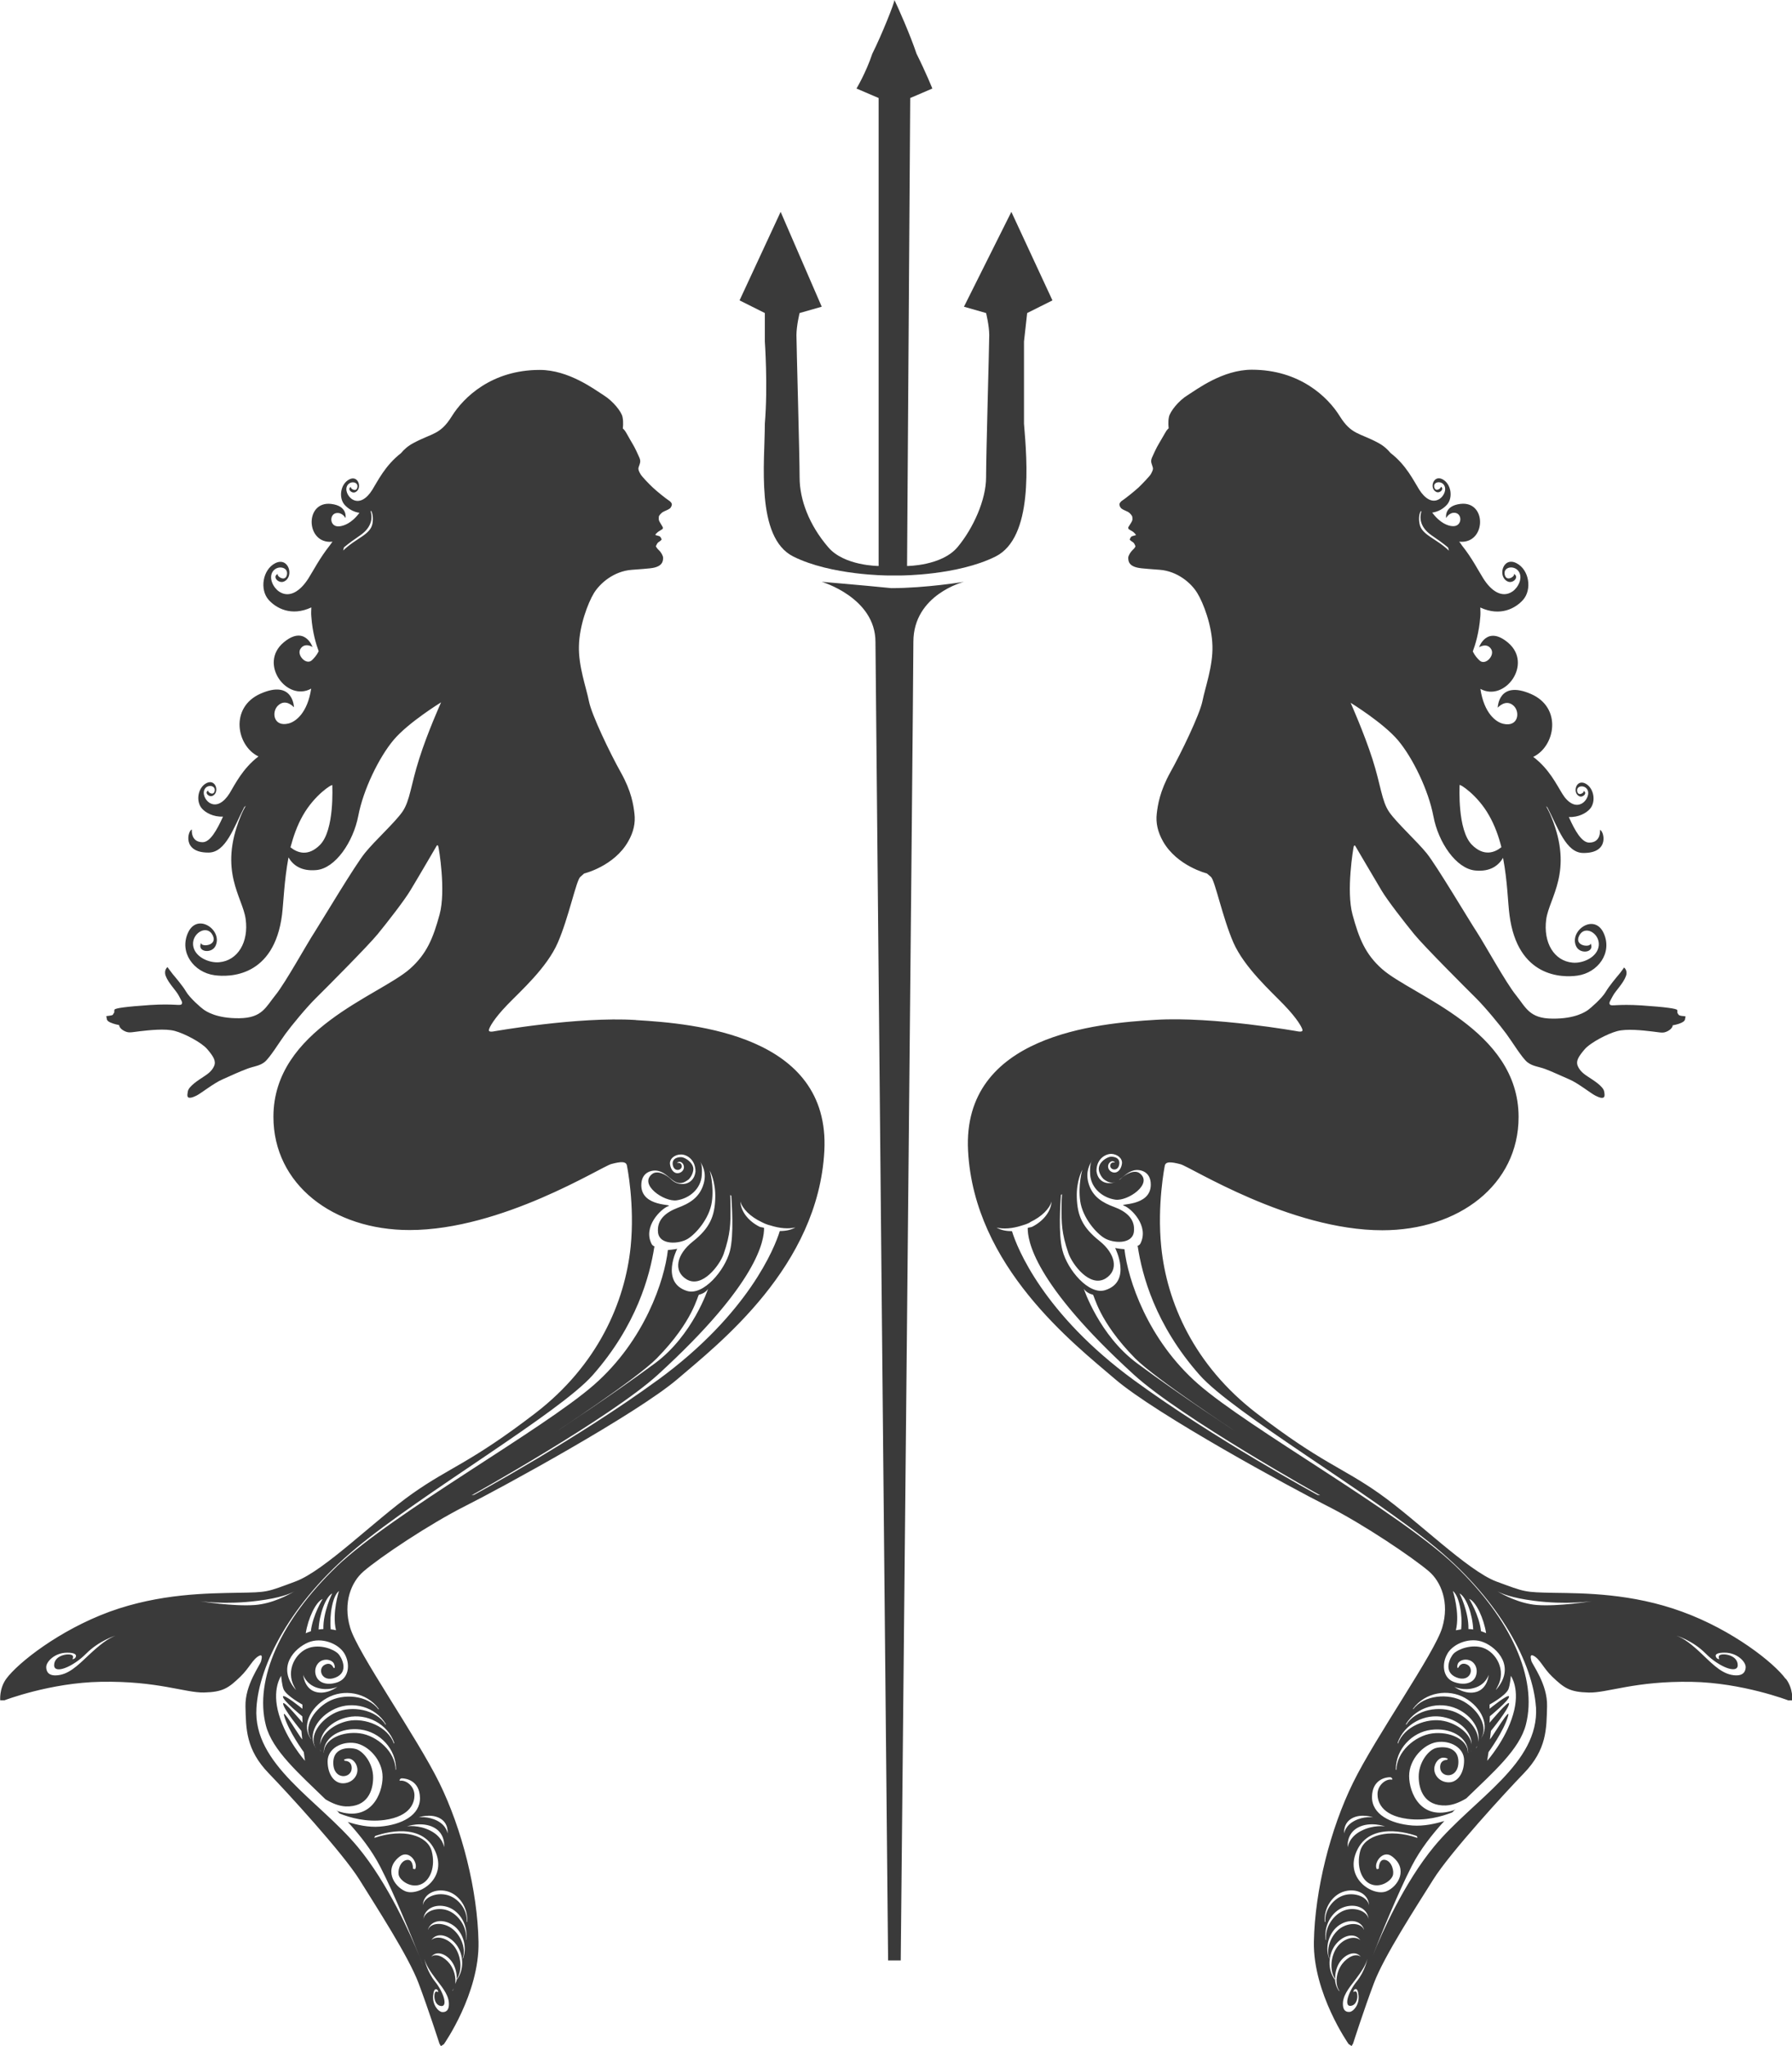
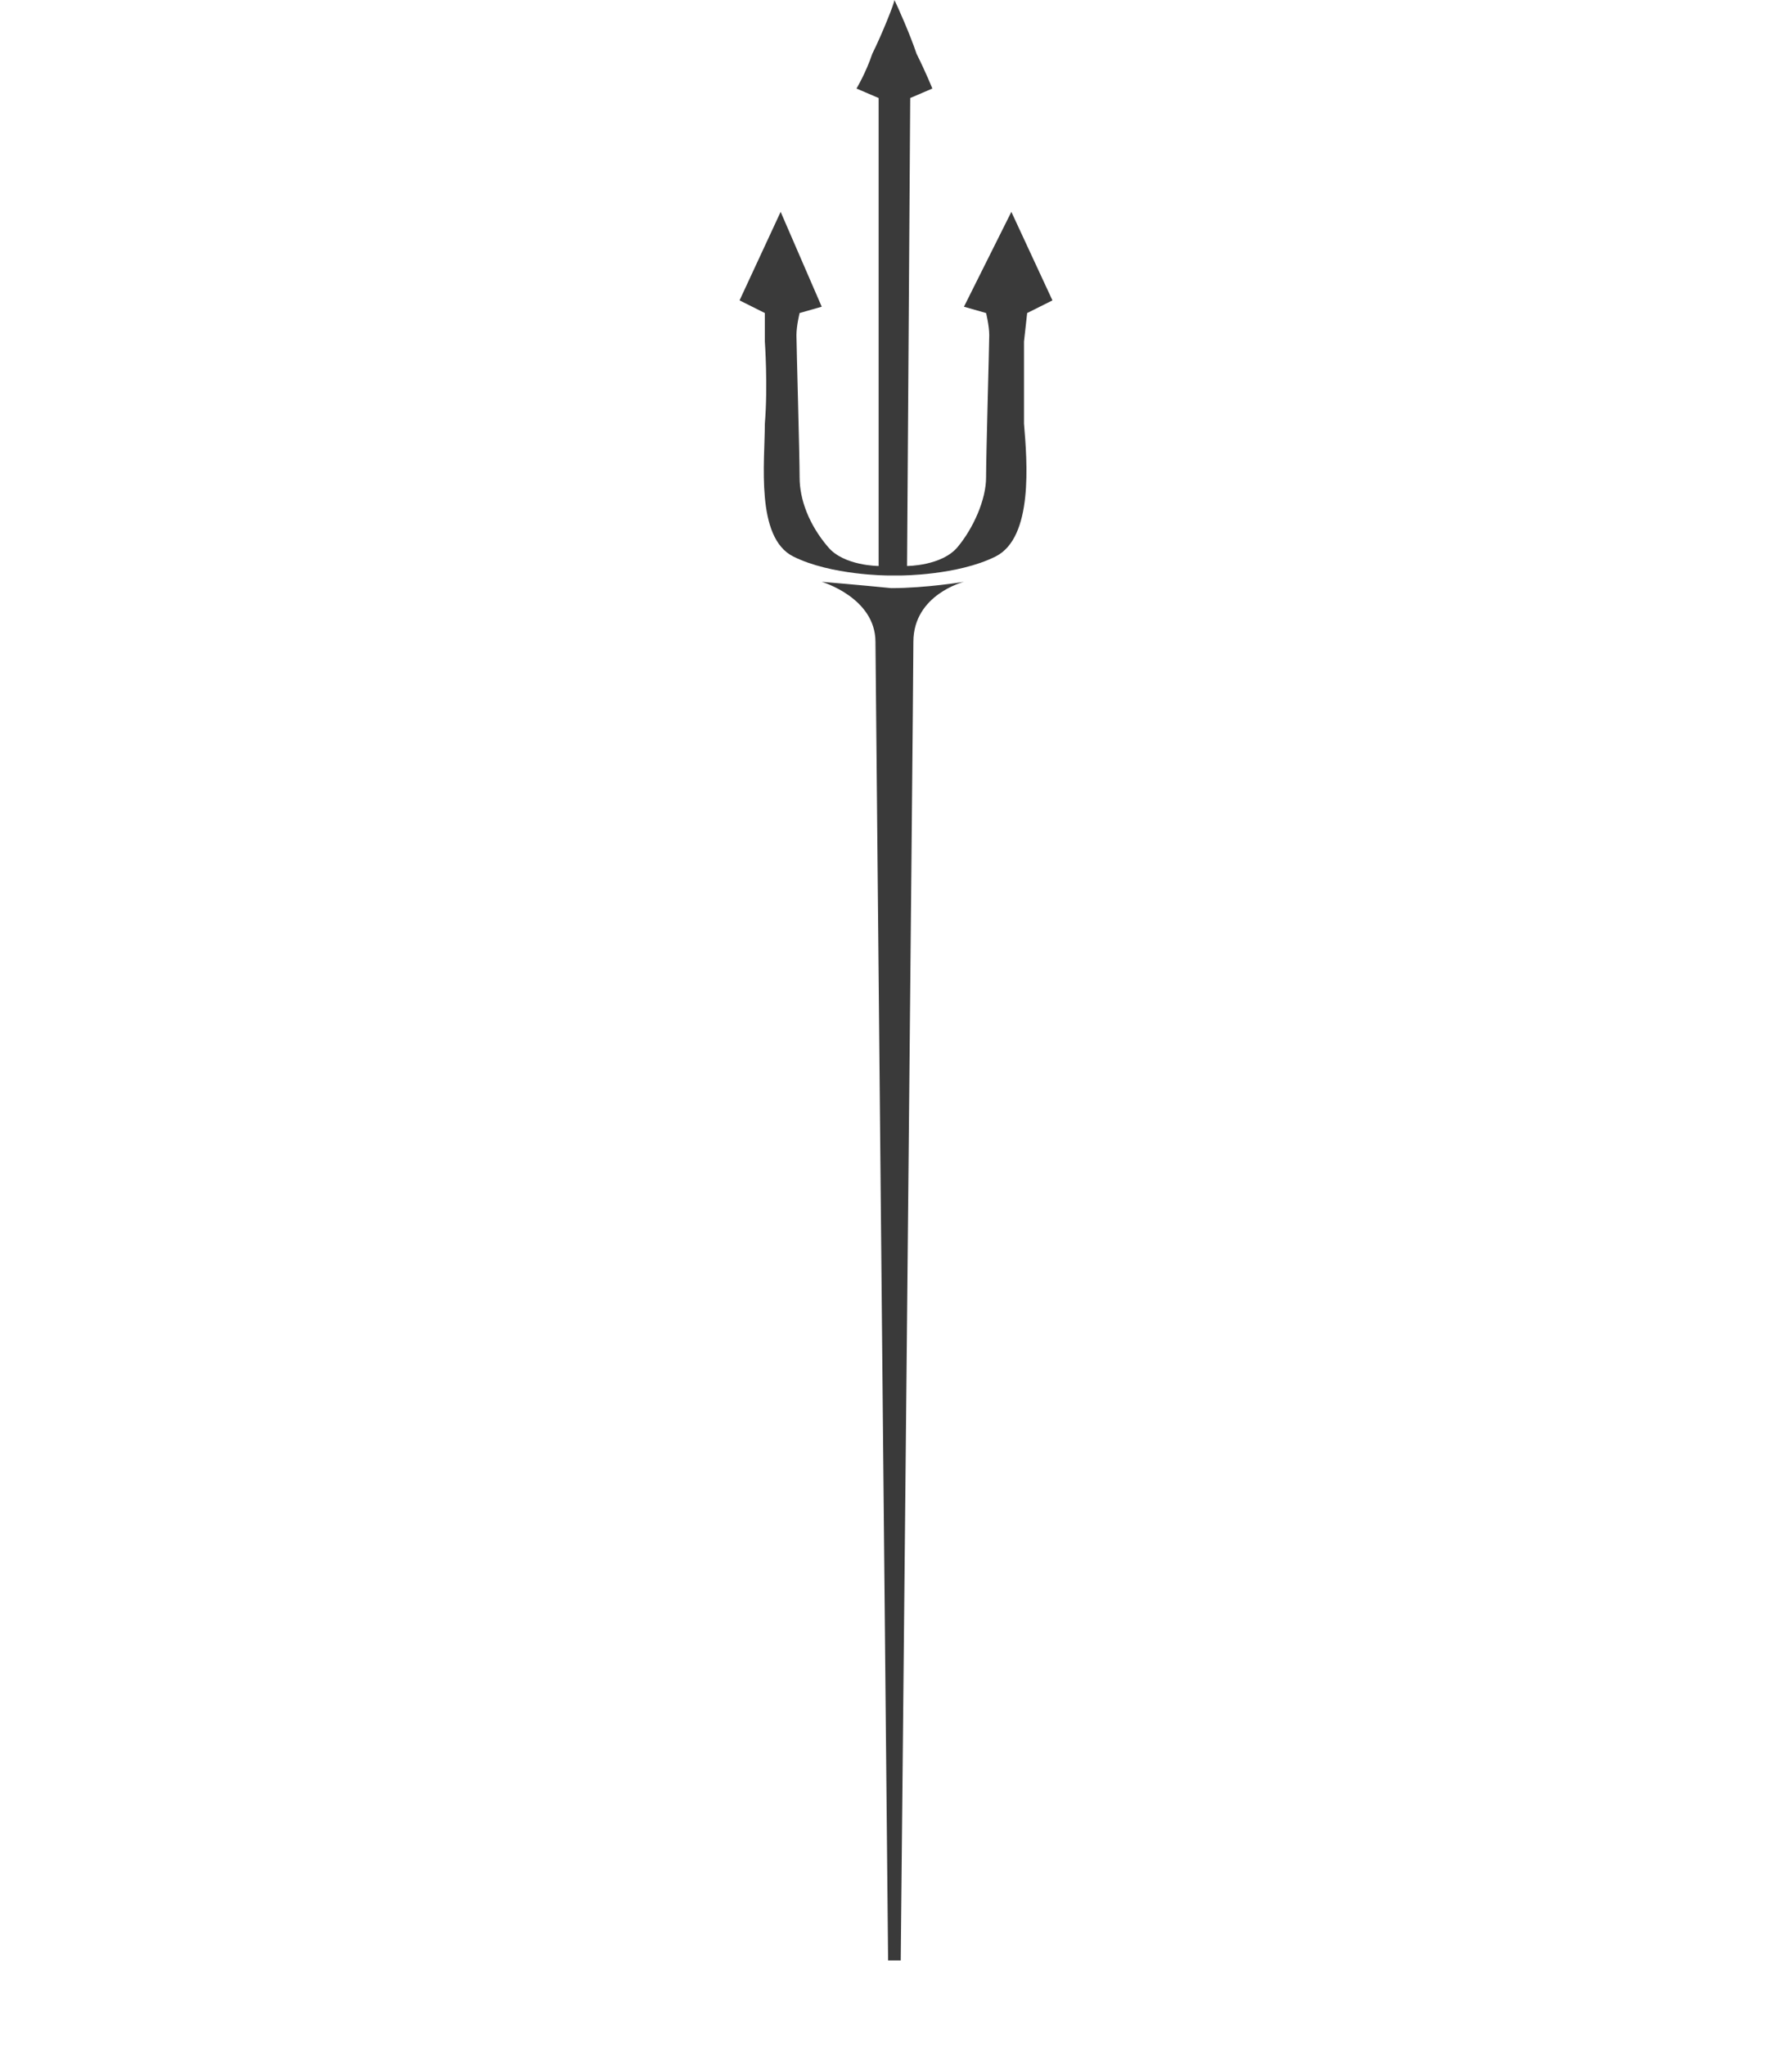
<svg xmlns="http://www.w3.org/2000/svg" id="Layer_1_copy" viewBox="0 0 56.7 64.707">
  <path d="M32.4,10.8v2.6c.1,1.2.3,3.6-.9,4.2-1.2.6-3,.6-3,.6h-.4s-1.8,0-3-.6-.9-3-.9-4.2c.1-1.2,0-2.6,0-2.6v-.9l-.8-.4,1.3-2.8,1.3,3-.7.2s-.1.4-.1.7.1,3.8.1,4.5.3,1.5.9,2.2c.5.6,1.6.6,1.6.6V3.1l-.7-.3s.3-.5.5-1.1c.3-.6.7-1.6.7-1.7.1.2.5,1.1.7,1.7.3.6.5,1.1.5,1.1l-.7.3-.1,14.8s1.1,0,1.6-.6.9-1.5.9-2.2.1-4.2.1-4.5-.1-.7-.1-.7l-.7-.2,1.5-3,1.3,2.8-.8.4-.1.9ZM26,18.4s1.7.5,1.7,1.9c0,.4.4,41.7.4,41.7h.4s.4-40.2.4-41.7,1.6-1.9,1.6-1.9c0,0-1.2.2-2.3.2-1-.1-2.2-.2-2.2-.2Z" style="fill:#3a3a3a; stroke-width:0px;" />
-   <path d="M56.499,53.095c-.365-.504-1.673-1.541-3.27-2.122-1.597-.585-3.108-.585-4.061-.599-.948-.019-.9-.019-1.82-.357-.914-.343-2.511-1.941-3.705-2.783-1.194-.842-1.824-.956-3.886-2.54-1.981-1.522-2.838-3.511-3.014-5.257-.137-1.332.109-2.555.109-2.555.019-.157.194-.143.502-.062s3.464,2.088,6.383,2.088c2.421,0,4.312-1.441,4.312-3.582,0-2.769-3.36-3.83-4.321-4.681-.531-.471-.73-.97-.934-1.722-.204-.752.024-2.093.038-2.15.019-.057.047-.024.047-.024,0,0,.654,1.113.839,1.422.185.309.725,1.004,1.033,1.38.308.376,1.644,1.713,1.943,2.008.299.295.791.894.967,1.137.18.243.498.766.668.899.175.133.346.133.564.214.218.081.497.214.763.328.27.114.687.447.824.514.137.067.185.076.232.067.047-.01.076-.043.043-.205-.033-.162-.351-.357-.488-.447s-.27-.181-.341-.343c-.076-.167.024-.314.209-.533s.734-.5,1.033-.58c.303-.081.81-.024,1.099.01.294.033.355.067.507-.014s.152-.181.152-.181c0,0,.152-.019.289-.086.137-.067.09-.138.114-.171s-.062-.033-.062-.033c0,0-.09-.005-.128-.024-.038-.014-.033-.038-.057-.062-.019-.024,0-.057-.014-.105-.019-.048-.37-.095-1.132-.147-.772-.048-.943.033-.995-.024-.047-.057.009-.119.09-.276s.327-.39.412-.623c.071-.185-.057-.276-.057-.276,0,0-.118.171-.171.228-.047.057-.299.352-.412.547-.118.2-.474.509-.554.566s-.407.285-1.132.276c-.725-.005-.834-.347-1.151-.742-.317-.39-.981-1.598-1.237-1.993-.256-.39-1.27-2.098-1.587-2.493-.317-.39-.943-.956-1.185-1.303-.242-.347-.265-.847-.531-1.674-.265-.828-.692-1.784-.692-1.784,0,0,1.038.637,1.502,1.189s.962,1.575,1.118,2.402c.156.828.72,1.655,1.322,1.713.488.048.744-.167.881-.4.142.742.152,1.422.204,1.808.256,1.984,1.673,1.984,2.147,1.917.649-.09,1.118-.718.834-1.342-.299-.657-1.114-.067-.867.423.128.257.597.186.45-.105.033.138-.531.109-.36-.238.175-.352.654-.081.621.304-.033.376-.507.58-.829.547-.583-.052-.933-.628-.834-1.37.095-.69.867-1.508.166-3.225-.052-.133-.114-.247-.171-.357.014.019.028.029.043.043.341.652.588,1.437,1.132,1.441.862.01.649-.714.531-.728,0,0,.043.4-.341.4-.237,0-.455-.381-.644-.809.308.014.554-.128.663-.252.204-.224.137-.666-.142-.809-.294-.147-.417.3-.19.404.118.052.27-.109.133-.171.052.038-.161.195-.199.019-.038-.176.213-.219.313-.071.095.143-.019.357-.142.438-.227.147-.469-.01-.644-.295-.171-.271-.412-.785-.919-1.165.697-.333.924-1.556-.071-1.989-1.038-.452-1.052.433-1.052.433,0,0,.256-.295.507-.057.208.2.142.68-.336.566-.223-.052-.602-.323-.72-1.104.768.428,1.673-.785.877-1.46-.673-.566-.919.143-.919.143,0,0,.256-.162.389.071.109.2-.194.519-.374.347-.062-.057-.147-.147-.213-.285.081-.214.199-.604.237-1.094.009-.09.005-.19,0-.295.635.295,1.114.024,1.35-.238.294-.328.199-.961-.208-1.165-.426-.219-.607.428-.275.58.171.081.384-.152.19-.243.076.057-.227.281-.284.029-.057-.252.303-.314.445-.1.137.209-.024.514-.204.633-.322.214-.668-.01-.924-.423-.156-.247-.355-.642-.668-1.032-.024-.043-.057-.081-.09-.124.033.005.062.005.095.005.763-.019.763-1.294-.052-1.199-.535.062-.455.447-.455.447,0,0,.1-.195.294-.162.227.038.213.447-.1.419-.133-.009-.384-.09-.635-.428.208-.029.365-.138.464-.247.204-.224.137-.666-.142-.809-.294-.147-.422.3-.19.404.118.052.265-.109.133-.171.047.038-.161.195-.199.019-.043-.171.213-.214.308-.067s-.014.357-.142.438c-.227.147-.464-.01-.644-.295-.171-.271-.408-.775-.905-1.156-.099-.119-.218-.228-.393-.323-.592-.319-.848-.252-1.218-.847-.37-.595-1.26-1.465-2.781-1.465-.919,0-1.739.623-2.028.804-.289.176-.554.514-.592.685-.038.171-.009.362-.009.362,0,0-.038.033-.066.071-.028.038-.175.304-.246.419-.071.114-.185.362-.218.442-.033.081-.024.109-.024.133s.033.109.052.176c.019.067-.028.143-.062.209-.038.067-.261.3-.389.423-.133.124-.441.366-.502.404-.057.033-.104.09-.104.133.005.038.009.057.038.1.028.048.128.086.218.128.09.043.137.128.147.147.009.019.005.057.009.086.005.029-.019.081-.043.119-.024.038-.09.143-.09.143l.005.048s.047.038.104.067c.057.029.09.071.118.1.033.029,0,.038,0,.038,0,0-.047.01-.104.029-.057.019-.076.109-.076.109,0,0,.033.038.095.076.062.038.076.119.085.128.005.01-.019.062-.09.124-.066.062-.137.181-.137.243,0,.095.019.214.185.281.133.052.232.057.806.1.569.043,1.005.423,1.194.737.194.314.464,1.027.479,1.67.019.642-.232,1.318-.317,1.751-.09.433-.678,1.646-1.014,2.245-.332.599-.398,1.028-.431,1.313-.033.285.028.571.199.875.445.78,1.388,1.013,1.388,1.013l.128.109c.128.114.365,1.284.711,2.079.351.79,1.17,1.522,1.597,1.965.431.447.573.718.588.794.014.081-.142.048-.142.048,0,0-2.668-.476-4.502-.366-1.829.109-6.127.476-5.937,4.139.19,3.663,3.35,6.108,4.644,7.217,1.294,1.113,5.577,3.444,6.714,4.015,1.137.571,2.715,1.636,3.227,2.074.37.319.659.97.417,1.779-.242.809-2.094,3.425-2.819,4.9-.725,1.475-1.208,3.397-1.241,5.033-.028,1.632,1.099,3.235,1.099,3.235l.095.062.047-.081s.336-1.051.659-1.908,1.336-2.412,1.872-3.268c.531-.856,2.341-2.821,2.867-3.363.739-.761.72-1.427.739-2.122.019-.699-.464-1.313-.498-1.441-.033-.128-.033-.209.066-.162.213.109.308.39.597.666.374.357.55.485,1.147.5.592.019,1.464-.371,3.27-.338,1.597.029,3.047.585,3.047.585h.128s.038-.366-.199-.68ZM46.183,24.828c0-.043.564.309.929.956.185.323.308.671.393,1.009-.213.171-.554.304-.933-.076-.464-.466-.389-1.846-.389-1.889ZM44.956,16.165s.014.005.019.005c-.052.157-.085.48.322.761.18.124.36.247.521.385l.028.1c-.422-.404-.872-.495-.933-.861-.033-.195,0-.323.043-.39ZM35.157,36.492c.19.005.37.138.341.319-.028.181-.142.29-.261.271-.123-.019-.19-.128-.175-.219.014-.09.095-.148.147-.138.047.01.066.029.066.029l-.009.01s-.123-.024-.137.09c-.019.147.246.214.284-.029.043-.243-.237-.257-.303-.238-.109.029-.313.152-.341.338-.019.095.038.252.147.362.062.048.156.114.265.114.057,0,.106-.019.154-.043-.244.128-.593.065-.642-.323,0-.39.289-.542.464-.542ZM41.686,47.277s-3.27-1.774-5.809-3.63c-2.867-2.093-3.701-4.191-3.857-4.71-.18,0-.355-.033-.488-.114.213.052.498.033.791-.062.085-.024.171-.052.256-.095.009-.01.014-.014.024-.019.36-.171.607-.423.668-.647-.014.29-.232.599-.597.79-.052.029-.104.024-.156.043-.005.381.166,1.732,3.36,4.643,1.493,1.361,5.895,3.815,5.895,3.815l-.085-.014ZM34.29,40.755s.076.138.289.19c.047.01.166.823,1.336,2.012.644.652,3.208,2.331,3.208,2.331,0,0-1.748-1.137-3.146-2.174-1.199-.885-1.687-2.36-1.687-2.36ZM45.804,52.286c.19-.314.72-.523,1.142-.347.422.171,1.023.771.393,1.499,0,0-.028.033.043-.095.289-.519-.043-1.089-.464-1.232-.346-.114-.768.033-.924.185-.1.1-.355.571.085.752.441.181.592-.295.332-.409-.199-.086-.265.1-.265.1l-.033.01s-.019-.048.014-.133c.038-.095.213-.171.379-.105.171.067.275.285.185.509s-.389.295-.716.162c-.327-.138-.365-.576-.171-.894ZM46.614,51.534c-.047-.01-.1-.014-.152-.014.014-.542-.28-1.127-.28-1.127.218.119.412.676.431,1.142ZM46.486,50.564c.223.095.464.628.535,1.085-.052-.024-.104-.043-.161-.062-.057-.514-.374-1.018-.374-1.023ZM46.231,51.53c-.057.01-.114.019-.166.029.133-.552-.095-1.242-.095-1.242.199.152.313.747.261,1.213ZM47.098,55.411s.488-.666.621-1.147c.085-.314-.517.695-.578.747l.033-.271s.578-.704.573-.866c-.005-.124-.616.609-.616.609l.009-.205s.607-.495.607-.618-.616.381-.616.381v-.133s.488-.266.592-.476c.057-.128.081-.433.081-.433,0,0,.308.419.071,1.223-.232.804-.82,1.465-.82,1.465l.043-.276ZM46.723,53.504c-.351.114-.706-.157-.706-.157,0,0,.299.143.649.029.355-.109.436-.409.436-.409,0,0-.024.423-.379.538ZM44.714,54.032c.384-.514,1.109-.633,1.639-.333.531.304.796.89.502,1.284l-.009.01c.265-.352-.052-.909-.531-1.18-.479-.271-1.26-.214-1.602.247v-.029ZM46.098,54.041c.48.218.761.665.668,1.053.044-.347-.282-.751-.701-.939-.502-.224-1.275-.095-1.573.395l-.005-.029c.336-.547,1.047-.733,1.611-.48ZM46.738,55.199c-.011.024-.006.051-.02.075l-.014.01c.017-.027.023-.056.034-.084ZM45.686,54.308c.51.105.874.468.879.859-.048-.336-.437-.647-.879-.74-.54-.114-1.265.176-1.455.718l-.009-.029c.213-.604.872-.937,1.464-.809ZM46.554,55.359c-.002.006.001.012-.001.019l-.005.014c.004-.011.003-.022.006-.033ZM45.278,54.707c.611-.081,1.175.228,1.175.723l-.005.014c0-.442-.588-.695-1.133-.623s-1.132.585-1.132,1.161l-.019-.024c0-.642.512-1.175,1.114-1.251ZM42.786,57.5c.299-.157.663-.024.663-.024,0,0-.294-.048-.592.109-.303.157-.327.4-.327.4,0,0-.043-.328.256-.485ZM43.373,59.588c.299.124.621-.086.692-.262.057-.138-.024-.452-.227-.504-.208-.052-.213.247-.213.276-.009.005-.057.024-.066.01-.1-.195.194-.618.483-.4.521.39.208.947-.171,1.104-.431.181-1.384-.423-.915-1.332.488-.951,1.872-.414,1.872-.414,0,0,.033.062.014.057-.905-.309-1.673-.076-1.805.419-.128.485.043.928.336,1.047ZM43.065,57.904c-.389.2-.422.514-.422.514,0,0-.057-.419.327-.623.389-.205.858-.033.858-.033,0,0-.374-.062-.763.143ZM42.051,61.929c-.142-.385.019-.842.327-1.047.308-.205.678-.162.782.138v.01c-.1-.224-.46-.238-.739-.057-.275.186-.483.614-.36.966l-.009-.01ZM42.383,62.966h-.014c-.076-.1-.118-.224-.128-.352-.242-.309-.223-.794.009-1.104.232-.304.597-.404.782-.167l.005.01c-.175-.143-.517-.057-.725.219-.199.266-.261.733-.066,1.018-.009-.205.052-.414.166-.566.194-.252.493-.338.644-.138l.005.005c-.142-.138-.426-.005-.597.224-.171.228-.251.618-.081.852ZM42.734,63.437c.242-.024.246-.404.171-.452-.033-.019-.081.014-.081.014,0,0-.005-.024.014-.057.009-.019.118-.133.147.162.033.295-.161.509-.275.523-.043.005-.199.019-.218-.205-.024-.285.166-.519.389-.809.223-.29.336-.485.384-.661,0,0-.071.385-.346.723-.27.333-.398.785-.185.761ZM43.302,60.682c-.052-.247-.445-.385-.772-.262-.332.124-.625.533-.569.937l-.014-.014c-.066-.447.194-.89.559-1.023.365-.133.744.005.796.352v.01ZM43.316,60.254c-.043-.257-.426-.409-.763-.323-.336.086-.649.447-.621.856l-.019-.014c-.028-.452.265-.866.64-.961.374-.1.739.081.763.433v.01ZM48.6,53.984c.109,1.798-1.971,2.907-3.213,4.4-.967,1.165-1.682,2.792-1.947,3.454.232-.599.782-1.95,1.232-2.83.27-.523.635-.989,1.028-1.418-.28.086-.649.171-1.014.143-.697-.057-1.284-.357-1.275-.909s.445-.623.578-.618c.047,0,.1.086.038.076-.166-.029-.441.162-.441.461,0,.205.095.666.943.78.569.076,1.09-.076,1.422-.205.033-.033.071-.071.104-.109l-.047.038c-1.052.357-1.422-.552-1.422-1.08s.455-1.004.872-1.07c.417-.067.867.166.867.576s-.209.695-.483.695-.46-.209-.46-.419.161-.362.275-.362.152.038.152.038l-.024.033s-.223-.014-.218.238c.005.338.578.376.578-.176s-.616-.485-.763-.419c-.232.105-.493.466-.493.885s.18.937.862.913c.227-.01.445-.105.644-.224.858-.833,1.687-1.551,1.886-2.336.374-1.46-.479-3.34-2.241-5.028-1.763-1.689-6.511-4.324-8.131-5.742-1.602-1.403-2.222-3.306-2.331-4.262h.005c-.161-.01-.299-.038-.299-.038,0,0,.545,1.061-.313,1.332-.516.167-1.199-.642-1.355-1.261-.137-.523-.062-1.484-.047-1.751.028-.014.005-.005.033-.024-.009.095-.014.238-.014.428,0,.466-.005.799.218,1.441.123.357.682,1.099,1.175.799.426-.262.313-.785-.194-1.189-.545-.433-.697-.804-.716-1.37-.019-.538.175-.88.175-.88,0,0-.142.48-.066.999.076.514.497,1.004.768,1.165.27.162.877.205.929-.2.052-.419-.261-.652-.621-.785-.36-.133-.692-.319-.815-.756-.104-.366.043-.59.104-.704-.028.052-.066.147-.052.423.024.447.403.747.796.804.398.057,1.213-.509.768-.837-.152-.114-.422.005-.607.186-.015.015-.037.018-.054.031.144-.096.274-.255.485-.307.152-.038.531.005.531.452,0,.709-1.066.59-.848.666s.81.642.516,1.204c-.024.043-.071.057-.109.086.009-.005.024,0,.028-.005.137.913.554,2.479,1.952,4.063,1.047,1.194,5.421,3.753,7.487,5.471,2.066,1.717,3.066,3.692,3.16,5.033ZM48.628,50.759c-.545-.043-1.061-.319-1.251-.433.133.071.45.209,1.161.3,1.009.133,1.829.014,1.829.014,0,0-1.052.171-1.739.119ZM54.926,52.985c-.389-.01-.682-.295-1.042-.642-.36-.347-.607-.528-.839-.614,0,0,.516.152.929.571.417.419,1.009.652,1.009.362,0-.338-.516-.395-.588-.3-.033.043.005.109.005.109,0,0-.033.005-.071-.024-.024-.019-.166-.181.237-.181s.668.29.668.452c0,.052-.005.276-.308.266ZM20.112,32.258c-1.834-.114-4.501.362-4.501.362,0,0-.156.033-.142-.048.014-.081.156-.352.583-.794.426-.442,1.251-1.17,1.597-1.965.346-.794.583-1.969.711-2.079l.123-.109s.948-.228,1.393-1.013c.175-.304.232-.59.199-.875-.033-.285-.095-.709-.431-1.308s-.924-1.817-1.009-2.25c-.085-.433-.336-1.108-.317-1.751.014-.642.284-1.356.474-1.67.194-.314.63-.695,1.199-.737.573-.043.678-.048.805-.1.166-.067.185-.186.185-.281,0-.062-.066-.181-.137-.243-.066-.062-.095-.119-.09-.128.014-.014.028-.09.09-.128.057-.033.09-.076.09-.076,0,0-.019-.09-.076-.109-.057-.019-.104-.029-.104-.029,0,0-.033-.009-.005-.038s.066-.071.123-.1c.052-.029.1-.067.1-.067v-.048s-.062-.105-.085-.143c-.024-.038-.047-.09-.043-.119,0-.029,0-.067.005-.086.009-.019.062-.105.152-.147.085-.038.19-.081.218-.124.028-.043.033-.057.038-.1.005-.043-.043-.095-.104-.133-.062-.038-.37-.281-.498-.404-.128-.119-.355-.357-.389-.423-.038-.067-.081-.143-.062-.209.024-.067.052-.152.052-.176s.009-.052-.024-.133c-.033-.081-.147-.328-.218-.442-.071-.114-.213-.381-.242-.414-.028-.038-.066-.071-.066-.071,0,0,.028-.19-.009-.362-.033-.171-.303-.504-.592-.685-.289-.181-1.104-.804-2.028-.804-1.521,0-2.412.871-2.781,1.465-.37.595-.621.528-1.213.847-.18.095-.299.205-.398.323-.498.385-.739.89-.905,1.156-.18.29-.422.442-.644.295-.123-.081-.237-.29-.142-.438.099-.152.351-.109.313.067-.038.176-.251.019-.199-.019-.137.062.014.224.133.171.232-.105.104-.557-.19-.404-.28.143-.346.585-.142.809.099.109.261.219.464.247-.251.338-.502.414-.635.428-.313.033-.327-.381-.1-.419.194-.033.294.157.294.157,0,0,.081-.385-.455-.447-.815-.095-.81,1.18-.052,1.199.033,0,.062-.005.095-.005-.028.043-.062.081-.09.124-.313.395-.512.785-.668,1.032-.261.414-.607.637-.929.423-.18-.119-.341-.423-.204-.633.142-.214.502-.152.45.1-.052.252-.355.029-.284-.029-.199.086.019.319.19.243.332-.147.152-.794-.275-.58-.403.205-.498.837-.209,1.161.237.262.716.533,1.35.238-.005.105-.009.205,0,.29.033.49.152.88.232,1.094-.066.138-.152.228-.213.285-.18.167-.479-.152-.37-.347.137-.233.389-.071.389-.071,0,0-.246-.704-.915-.143-.801.671.104,1.889.872,1.46-.118.78-.498,1.051-.72,1.104-.474.114-.54-.366-.332-.566.251-.243.507.052.507.052,0,0-.019-.885-1.052-.433-.99.433-.768,1.655-.071,1.988-.502.381-.749.894-.914,1.166-.18.285-.417.442-.644.295-.123-.081-.232-.29-.137-.438.095-.147.346-.105.308.071-.038.176-.246.019-.199-.019-.137.062.014.224.133.171.232-.105.104-.552-.19-.404-.28.143-.346.585-.142.809.109.124.355.266.663.252-.194.428-.408.809-.644.809-.389,0-.341-.4-.341-.4-.118.014-.332.737.531.728.545-.005.791-.79,1.128-1.441.019-.014.033-.029.047-.043-.062.109-.118.224-.171.357-.697,1.717.071,2.536.166,3.225.104.737-.251,1.318-.834,1.37-.322.033-.796-.171-.829-.547-.033-.381.445-.657.621-.305.171.347-.393.376-.365.238-.147.285.322.357.45.105.251-.495-.569-1.08-.867-.423-.284.623.185,1.251.834,1.342.474.067,1.891.067,2.142-1.917.047-.385.066-1.066.204-1.808.137.238.398.447.886.4.597-.057,1.161-.885,1.322-1.713.156-.828.654-1.85,1.118-2.402s1.502-1.189,1.502-1.189c0,0-.431.956-.692,1.784-.265.823-.289,1.323-.531,1.675-.242.347-.867.909-1.185,1.303-.317.39-1.336,2.098-1.587,2.493-.256.39-.924,1.603-1.237,1.993-.317.39-.426.733-1.151.742s-1.052-.219-1.132-.276c-.085-.057-.441-.371-.554-.566-.114-.195-.37-.49-.417-.547-.047-.057-.171-.228-.171-.228,0,0-.123.09-.057.276.085.233.332.466.412.623s.137.219.09.276c-.047.057-.223-.024-.99.024-.768.052-1.118.1-1.132.148-.019.048.009.081-.019.105-.024.024-.014.052-.052.067-.043.014-.128.024-.128.024,0,0-.081,0-.057.033.024.033-.024.105.114.171.137.062.289.086.289.086,0,0,0,.1.152.181.156.081.213.048.507.014.294-.033.796-.09,1.099-.01s.848.362,1.033.58c.19.224.284.371.213.533s-.204.252-.341.342c-.137.09-.455.29-.488.452s-.009.195.038.205c.052.005.099,0,.237-.067.137-.067.554-.4.825-.514.265-.119.545-.247.763-.328.218-.086.389-.086.559-.214.171-.133.488-.656.668-.899.18-.247.668-.842.971-1.137.299-.295,1.635-1.636,1.943-2.012s.848-1.07,1.033-1.38c.19-.309.839-1.422.839-1.422,0,0,.033-.033.047.024.019.057.246,1.399.043,2.15-.204.752-.407,1.251-.938,1.722-.962.852-4.321,1.912-4.321,4.681,0,2.141,1.891,3.582,4.307,3.582,2.919,0,6.075-2.008,6.383-2.088.303-.081.483-.095.498.067,0,0,.251,1.218.114,2.555-.18,1.741-1.033,3.734-3.014,5.257-2.066,1.584-2.691,1.698-3.886,2.54-1.194.842-2.786,2.445-3.705,2.783-.919.342-.867.342-1.82.357-.948.019-2.464.019-4.061.599-1.592.585-2.9,1.617-3.27,2.122-.227.314-.19.68-.19.68h.133s1.45-.557,3.047-.585c1.801-.033,2.672.352,3.27.338.597-.014.777-.143,1.147-.5.289-.276.389-.557.597-.661.095-.048.095.033.062.162-.028.133-.512.747-.497,1.441.019.699.005,1.361.744,2.122.526.542,2.336,2.507,2.867,3.363.531.856,1.545,2.412,1.867,3.268s.659,1.908.659,1.908l.047.081.095-.062s1.128-1.603,1.095-3.235c-.033-1.636-.517-3.558-1.241-5.033-.725-1.47-2.578-4.091-2.819-4.9-.242-.809.047-1.46.417-1.779.507-.442,2.09-1.503,3.227-2.074,1.137-.571,5.416-2.907,6.714-4.015,1.298-1.113,4.454-3.554,4.644-7.217.19-3.663-4.108-4.025-5.961-4.134ZM10.124,26.721c-.379.381-.72.247-.933.076.09-.338.208-.685.393-1.009.37-.652.929-.999.929-.956s.076,1.418-.389,1.889ZM11.787,16.55c-.062.366-.512.457-.929.861l.024-.1c.161-.133.341-.262.521-.385.403-.281.374-.604.322-.761.009,0,.019-.005.024-.005.033.071.066.2.038.39ZM2.808,52.343c-.36.342-.654.633-1.042.642-.303.01-.303-.214-.303-.266,0-.162.261-.452.663-.452.398,0,.261.167.237.181-.038.029-.071.024-.071.024,0,0,.038-.067.009-.109-.071-.095-.588-.038-.588.3,0,.295.592.057,1.009-.362.417-.419.929-.571.929-.571-.232.09-.479.271-.843.614ZM8.067,50.759c-.687.052-1.739-.119-1.739-.119,0,0,.815.119,1.829-.014.711-.09,1.028-.224,1.161-.3-.19.114-.701.39-1.251.433ZM13.985,63.632c-.118-.014-.308-.228-.28-.523s.137-.181.147-.162c.019.033.009.057.009.057,0,0-.043-.033-.076-.014-.071.043-.071.428.175.452.213.019.081-.428-.19-.766-.27-.338-.341-.723-.341-.723.047.176.161.371.384.661.223.29.412.523.389.813-.019.224-.18.209-.218.205ZM14.312,62.961c.027-.034.038-.078.053-.119-.018.038-.018.085-.044.119h-.009ZM14.45,62.614c-.004.049-.036.087-.049.133.036-.213-.04-.466-.164-.632-.171-.228-.455-.362-.597-.224l.005-.005c.152-.2.45-.114.64.138.114.152.175.366.166.566.194-.285.133-.752-.071-1.023-.208-.276-.55-.362-.725-.219l.005-.01c.19-.243.55-.138.782.167.232.309.251.794.009,1.108ZM14.654,61.929l-.014.01c.123-.352-.09-.78-.365-.966-.275-.186-.64-.171-.734.057v-.01c.109-.3.479-.342.787-.138.308.205.464.657.327,1.047ZM14.739,61.358c.062-.404-.242-.818-.569-.937-.327-.124-.72.014-.772.262v-.01c.052-.347.431-.485.796-.352.365.138.625.576.554,1.023l-.009.014ZM14.782,60.773l-.014.014c.028-.409-.284-.771-.621-.856-.341-.09-.725.067-.768.323v-.01c.024-.347.389-.528.763-.433.374.095.668.509.64.961ZM12.626,59.331c.076.176.393.385.692.262.299-.124.469-.566.341-1.051-.137-.5-.9-.728-1.81-.419-.014.005.019-.057.019-.057,0,0,1.384-.538,1.872.414.469.909-.483,1.508-.914,1.332-.374-.157-.692-.714-.171-1.104.294-.219.583.209.483.4-.009.014-.057-.005-.071-.01,0-.029,0-.328-.218-.271-.204.052-.28.366-.223.504ZM12.872,57.761s.469-.167.853.033c.384.2.327.623.327.623,0,0-.038-.314-.422-.514-.389-.205-.758-.143-.758-.143ZM13.91,57.5c.299.157.251.485.251.485,0,0-.024-.243-.322-.4-.303-.157-.592-.109-.592-.109,0,0,.365-.133.663.024ZM12.474,55.116l-.009.029c-.19-.542-.915-.832-1.455-.718-.449.095-.843.41-.881.754-.001-.397.364-.767.876-.873.597-.128,1.256.205,1.469.809ZM12.531,55.954l-.014.024c0-.576-.588-1.089-1.132-1.161-.55-.071-1.137.181-1.137.618l-.005-.014c0-.495.564-.804,1.17-.723.611.081,1.118.614,1.118,1.256ZM10.147,55.392l-.009-.014c-.006-.019.002-.037-.003-.055.004.023.004.046.012.07ZM12.204,54.55c-.299-.49-1.071-.618-1.573-.395-.502.228-.872.752-.64,1.127l-.009-.01c-.256-.423.062-.98.621-1.232.559-.252,1.27-.067,1.602.48v.029ZM11.981,54.037v.029c-.346-.461-1.123-.519-1.602-.247s-.796.828-.531,1.18l-.014-.01c-.294-.395-.028-.985.507-1.284.531-.304,1.256-.185,1.639.333ZM9.565,54.279l.009.205s-.611-.733-.616-.609c-.005.162.578.866.578.866l.028.271c-.062-.052-.663-1.066-.573-.747.133.48.621,1.147.621,1.147l.038.276s-.588-.661-.825-1.465c-.237-.799.071-1.223.071-1.223,0,0,.024.309.081.433.1.209.592.476.592.476v.133s-.616-.504-.616-.381.607.618.611.618ZM9.593,52.966s.085.295.436.409c.355.114.649-.029.649-.029,0,0-.351.271-.706.157-.351-.114-.379-.538-.379-.538ZM10.725,53.185c-.327.133-.625.057-.716-.162-.095-.219.014-.442.18-.509.171-.067.341.01.379.105.038.086.019.133.019.133l-.038-.009s-.062-.19-.261-.1c-.265.119-.109.59.332.409.441-.181.18-.652.081-.752-.161-.157-.578-.3-.924-.185-.422.138-.749.714-.464,1.232.071.128.047.095.047.095-.63-.728-.028-1.323.393-1.499.422-.176.952.033,1.142.347.19.314.152.752-.171.894ZM10.631,51.558c-.052-.014-.109-.024-.166-.029-.047-.466.062-1.066.261-1.213,0,0-.227.69-.095,1.242ZM10.233,51.52c-.052.005-.104.005-.152.014.019-.466.218-1.028.431-1.142,0,0-.294.585-.28,1.127ZM9.835,51.591c-.057.019-.114.038-.161.062.071-.461.313-.99.535-1.085,0,0-.313.504-.374,1.023ZM10.654,49.541c-1.763,1.689-2.616,3.568-2.241,5.028.204.785,1.028,1.503,1.886,2.336.199.119.417.214.64.224.687.024.867-.495.867-.913s-.265-.78-.498-.885c-.147-.067-.763-.133-.763.419s.573.509.583.176c.005-.252-.218-.238-.218-.238l-.028-.033s.043-.038.152-.038c.118,0,.275.152.275.362s-.185.419-.46.419-.483-.285-.483-.695.455-.642.872-.576c.417.067.867.538.867,1.07s-.37,1.437-1.422,1.08l-.043-.033c.038.038.071.071.104.109.332.133.853.281,1.421.205.853-.119.948-.576.948-.78,0-.3-.275-.485-.441-.461-.062.01-.014-.076.038-.076.133,0,.569.067.578.618s-.578.852-1.27.909c-.365.029-.734-.057-1.014-.148.393.428.758.894,1.028,1.418.455.88,1,2.236,1.237,2.83.076.19.114.3.114.3,0,0-.043-.114-.114-.3-.27-.666-.981-2.288-1.947-3.454-1.241-1.494-3.322-2.602-3.208-4.4.081-1.36,1.085-3.335,3.151-5.052s6.435-4.281,7.487-5.471c1.393-1.579,1.81-3.144,1.952-4.063.005.005.019.005.028.01-.038-.029-.085-.043-.109-.086-.299-.557.299-1.127.516-1.204s-.848.043-.848-.666c0-.447.384-.49.531-.452.313.076.441.385.701.385.109,0,.199-.067.265-.114.109-.109.161-.266.147-.362-.028-.186-.232-.309-.341-.338-.071-.019-.346-.005-.308.238.043.243.303.176.284.029-.014-.114-.137-.09-.137-.09l-.009-.005s.014-.019.066-.029c.052-.01.133.043.147.138.019.095-.052.2-.171.219-.123.024-.237-.09-.265-.271-.033-.181.152-.319.341-.319.175-.005.464.152.464.542-.057.452-.531.48-.758.257-.185-.181-.45-.3-.607-.186-.445.333.374.894.768.837.398-.057.772-.357.796-.804.019-.266-.019-.362-.047-.419.066.119.208.343.104.704-.128.438-.46.623-.82.756-.36.138-.668.366-.621.785.052.4.663.362.933.2.27-.162.692-.652.768-1.165.076-.519-.066-.999-.066-.999,0,0,.194.342.175.88-.019.561-.166.937-.716,1.37-.507.404-.621.928-.194,1.189.493.3,1.052-.447,1.175-.799.223-.647.218-.975.218-1.441,0-.19-.005-.328-.009-.428.028.019.005.01.033.024.014.262.09,1.227-.043,1.751-.161.614-.843,1.422-1.36,1.261-.853-.271-.308-1.332-.308-1.332,0,0-.137.029-.299.038h.005c-.109.956-.73,2.854-2.336,4.262-1.616,1.418-6.364,4.053-8.145,5.747ZM22.406,40.755s-.483,1.475-1.682,2.36c-1.403,1.037-3.146,2.174-3.146,2.174,0,0,2.564-1.679,3.203-2.331,1.17-1.189,1.289-2.003,1.336-2.012.218-.052.289-.19.289-.19ZM20.814,43.642c-2.54,1.855-5.809,3.63-5.809,3.63l-.085.019s4.402-2.455,5.895-3.815c3.189-2.911,3.364-4.262,3.36-4.643-.052-.024-.104-.014-.156-.043-.365-.19-.583-.5-.592-.79.062.224.308.476.668.647l.028.014c.085.043.171.076.256.095.294.095.578.114.787.062-.133.081-.308.114-.493.114-.156.519-.99,2.616-3.857,4.71ZM8.93,24.428c-.033.01-.066.014-.095.024-.005.005-.009.01-.014.014.047-.019.085-.033.109-.038ZM10.181,19.248c0-.071.005-.162.009-.252-.005,0-.005.005-.009.01v.243ZM10.356,56.477c0,.029.024.057.052.057s.052-.029.052-.057c0-.033-.024-.057-.052-.057-.028.005-.052.029-.052.057ZM10.583,56.705c.038,0,.071-.033.071-.071s-.028-.071-.071-.071-.071.033-.071.071.028.071.071.071ZM10.834,56.829c.043,0,.076-.033.076-.076s-.033-.076-.076-.076c-.047,0-.076.033-.076.076-.005.043.028.076.076.076ZM11.138,56.881c.052,0,.095-.043.095-.1,0-.052-.043-.1-.095-.1s-.1.043-.1.1.043.1.1.1ZM11.431,56.429c0,.033.024.057.057.057s.057-.029.057-.057c0-.033-.024-.057-.057-.057s-.057.024-.057.057ZM11.531,56.268c.019,0,.038-.019.038-.038,0-.024-.019-.038-.038-.038s-.038.019-.038.038c-.005.019.014.038.038.038ZM11.379,56.558c-.043,0-.076.033-.076.081,0,.043.033.076.076.076s.076-.038.076-.076c0-.043-.033-.081-.076-.081ZM22.145,36.697s-.005-.01-.009-.019c.005.01.009.014.009.019ZM14.431,62.618h.014v-.024s-.009.014-.014.024ZM47.766,24.428c.028.01.066.019.109.038-.005-.005-.009-.01-.019-.014-.024-.01-.057-.019-.09-.024ZM46.505,18.995c.009.095.014.181.014.252v-.247c-.009,0-.009-.005-.014-.005ZM46.287,56.425c-.033,0-.057.024-.057.057,0,.029.024.057.057.057.028,0,.052-.029.052-.057,0-.033-.024-.057-.052-.057ZM46.112,56.563c-.038,0-.071.033-.071.071,0,.043.033.071.071.071s.071-.033.071-.071c.005-.043-.028-.071-.071-.071ZM45.866,56.672c-.047,0-.081.033-.081.076s.033.076.081.076c.043,0,.076-.033.076-.076s-.033-.076-.076-.076ZM45.562,56.686c-.052,0-.1.043-.1.1,0,.052.043.1.1.1.052,0,.095-.043.095-.1s-.043-.1-.095-.1ZM45.15,56.429c0,.033.024.057.057.057.028,0,.057-.029.057-.057,0-.033-.028-.057-.057-.057-.033-.005-.057.024-.057.057ZM45.169,56.268c.019,0,.038-.019.038-.038,0-.024-.019-.038-.038-.038s-.043.019-.043.038c.005.019.024.038.043.038ZM45.24,56.639c0,.043.033.076.081.076.043,0,.076-.038.076-.076,0-.043-.038-.081-.076-.081-.043,0-.081.038-.081.081ZM34.536,36.721c.009-.014.014-.029.019-.043,0,.014-.009.029-.019.043ZM42.269,62.618c-.005-.01-.014-.019-.019-.029v.024h0l.019.005Z" style="fill:#3a3a3a; stroke-width:0px;" />
</svg>